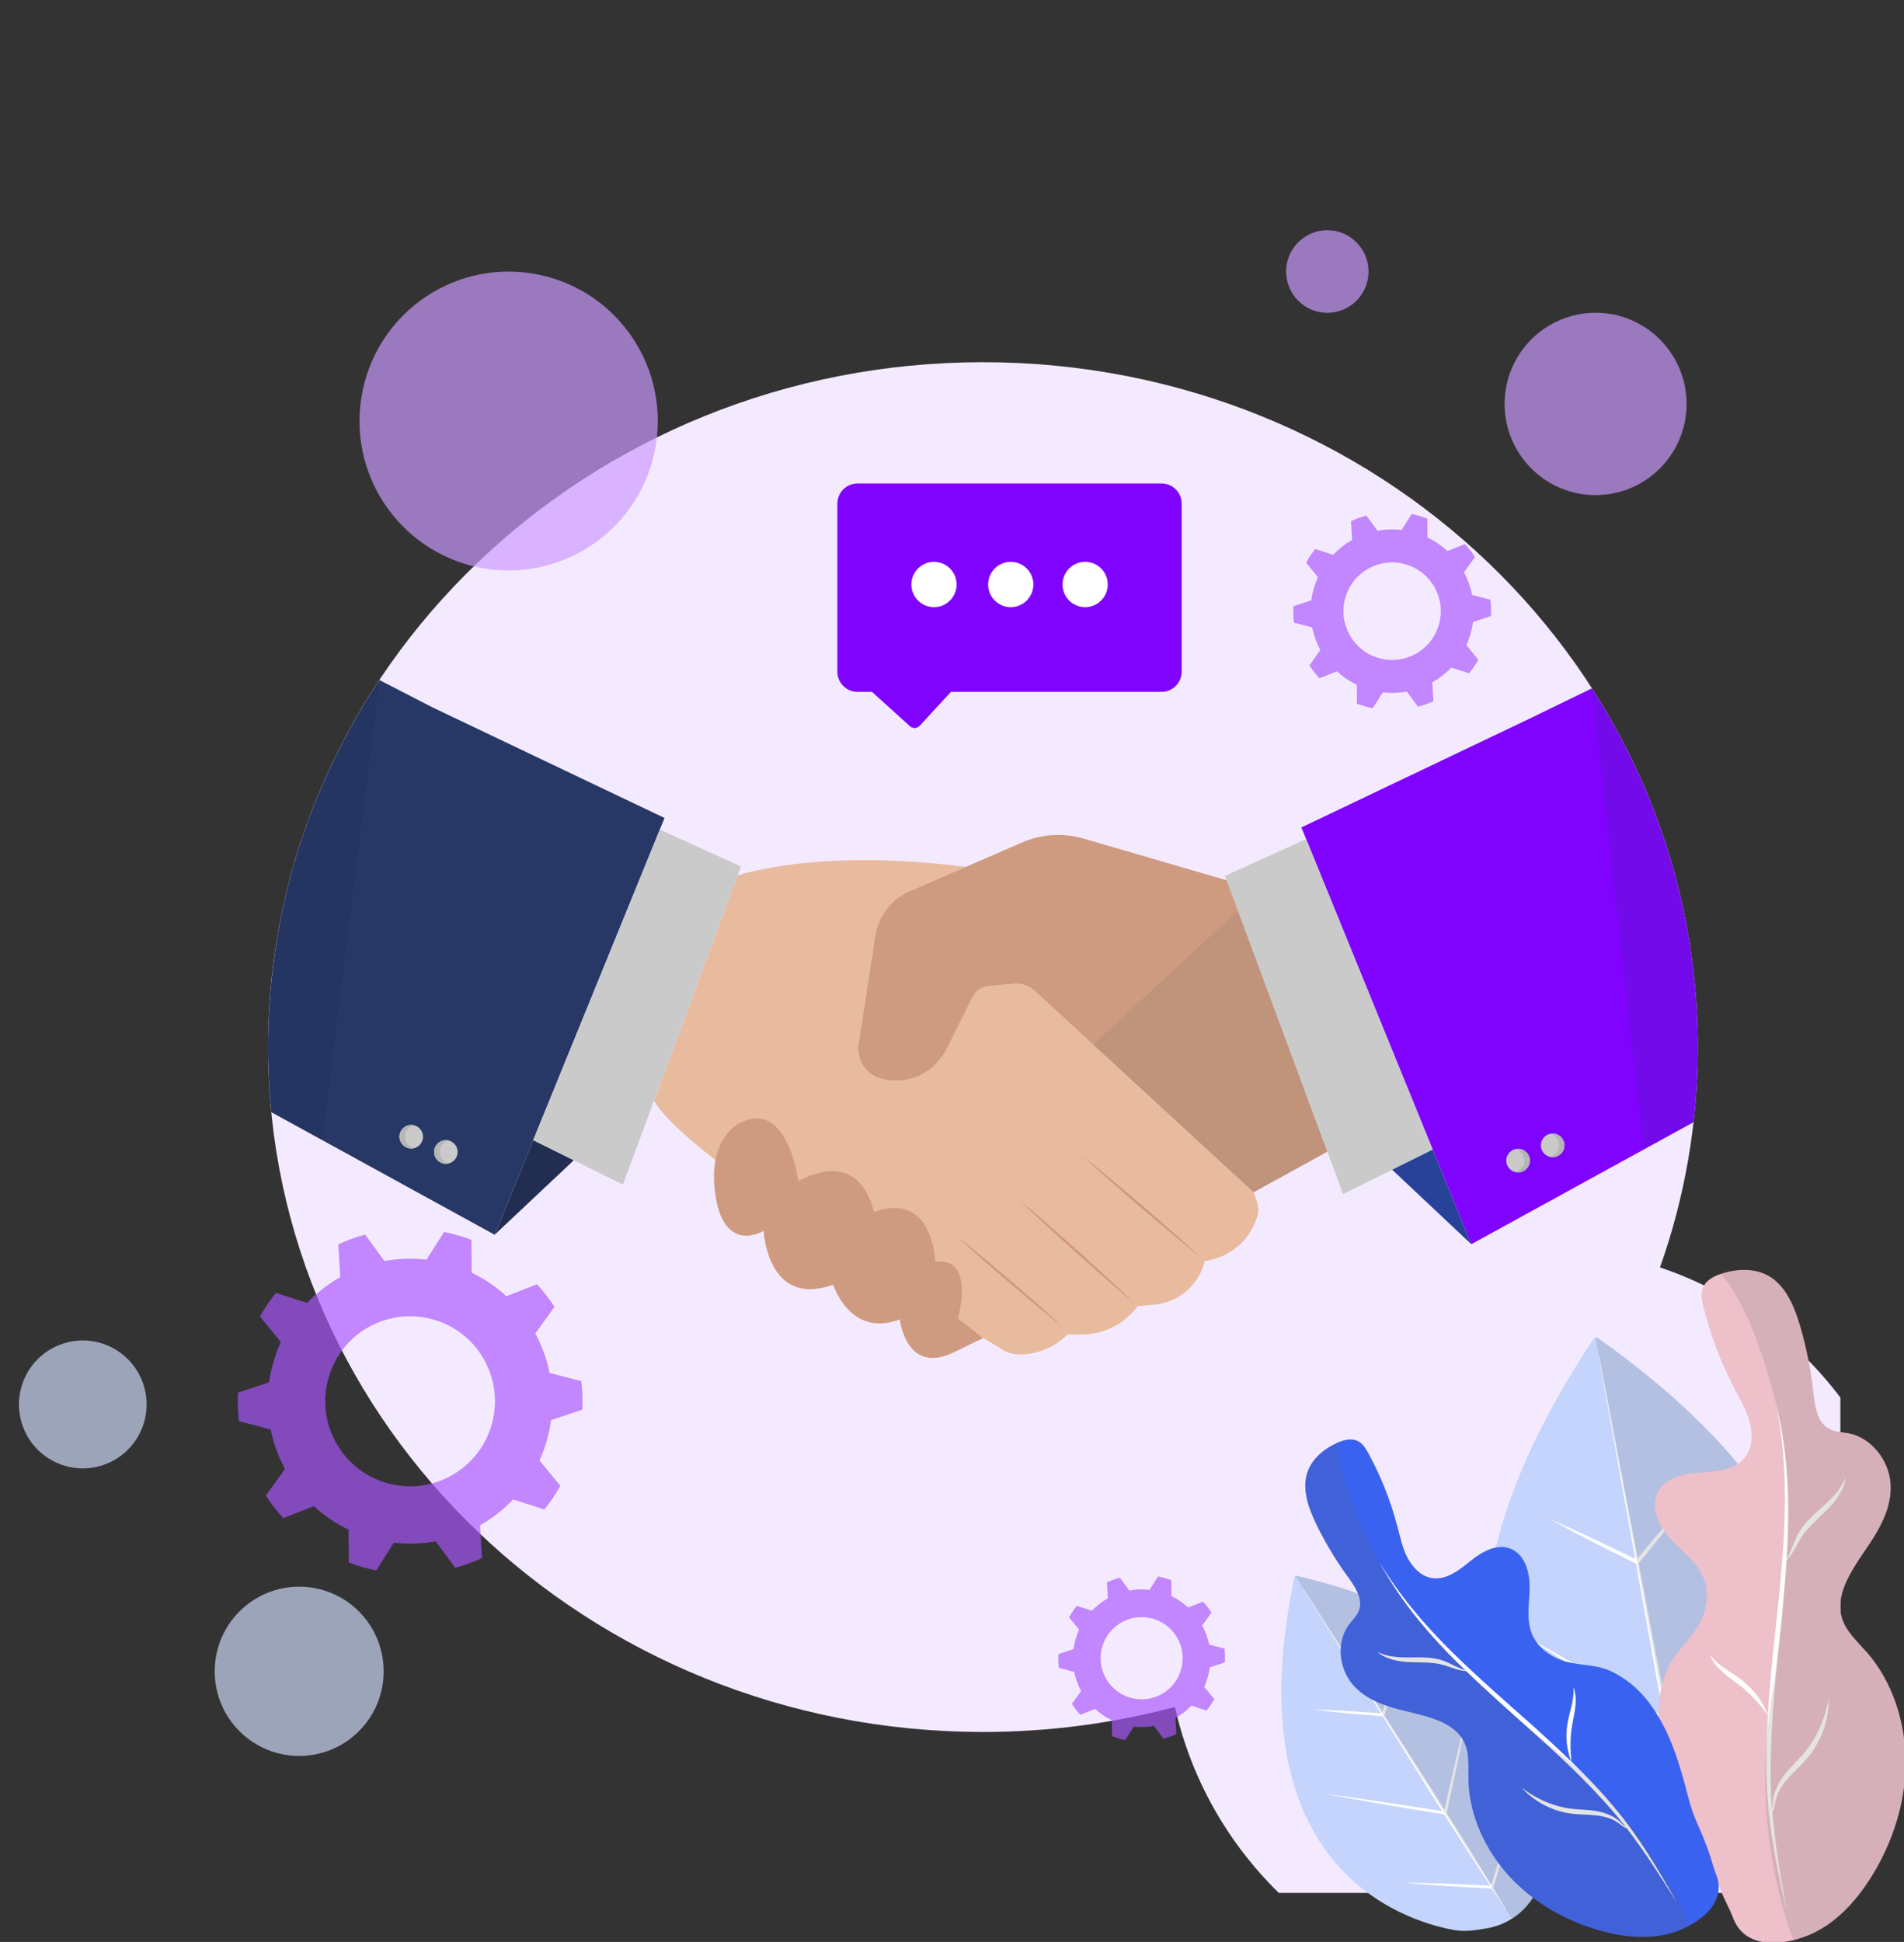
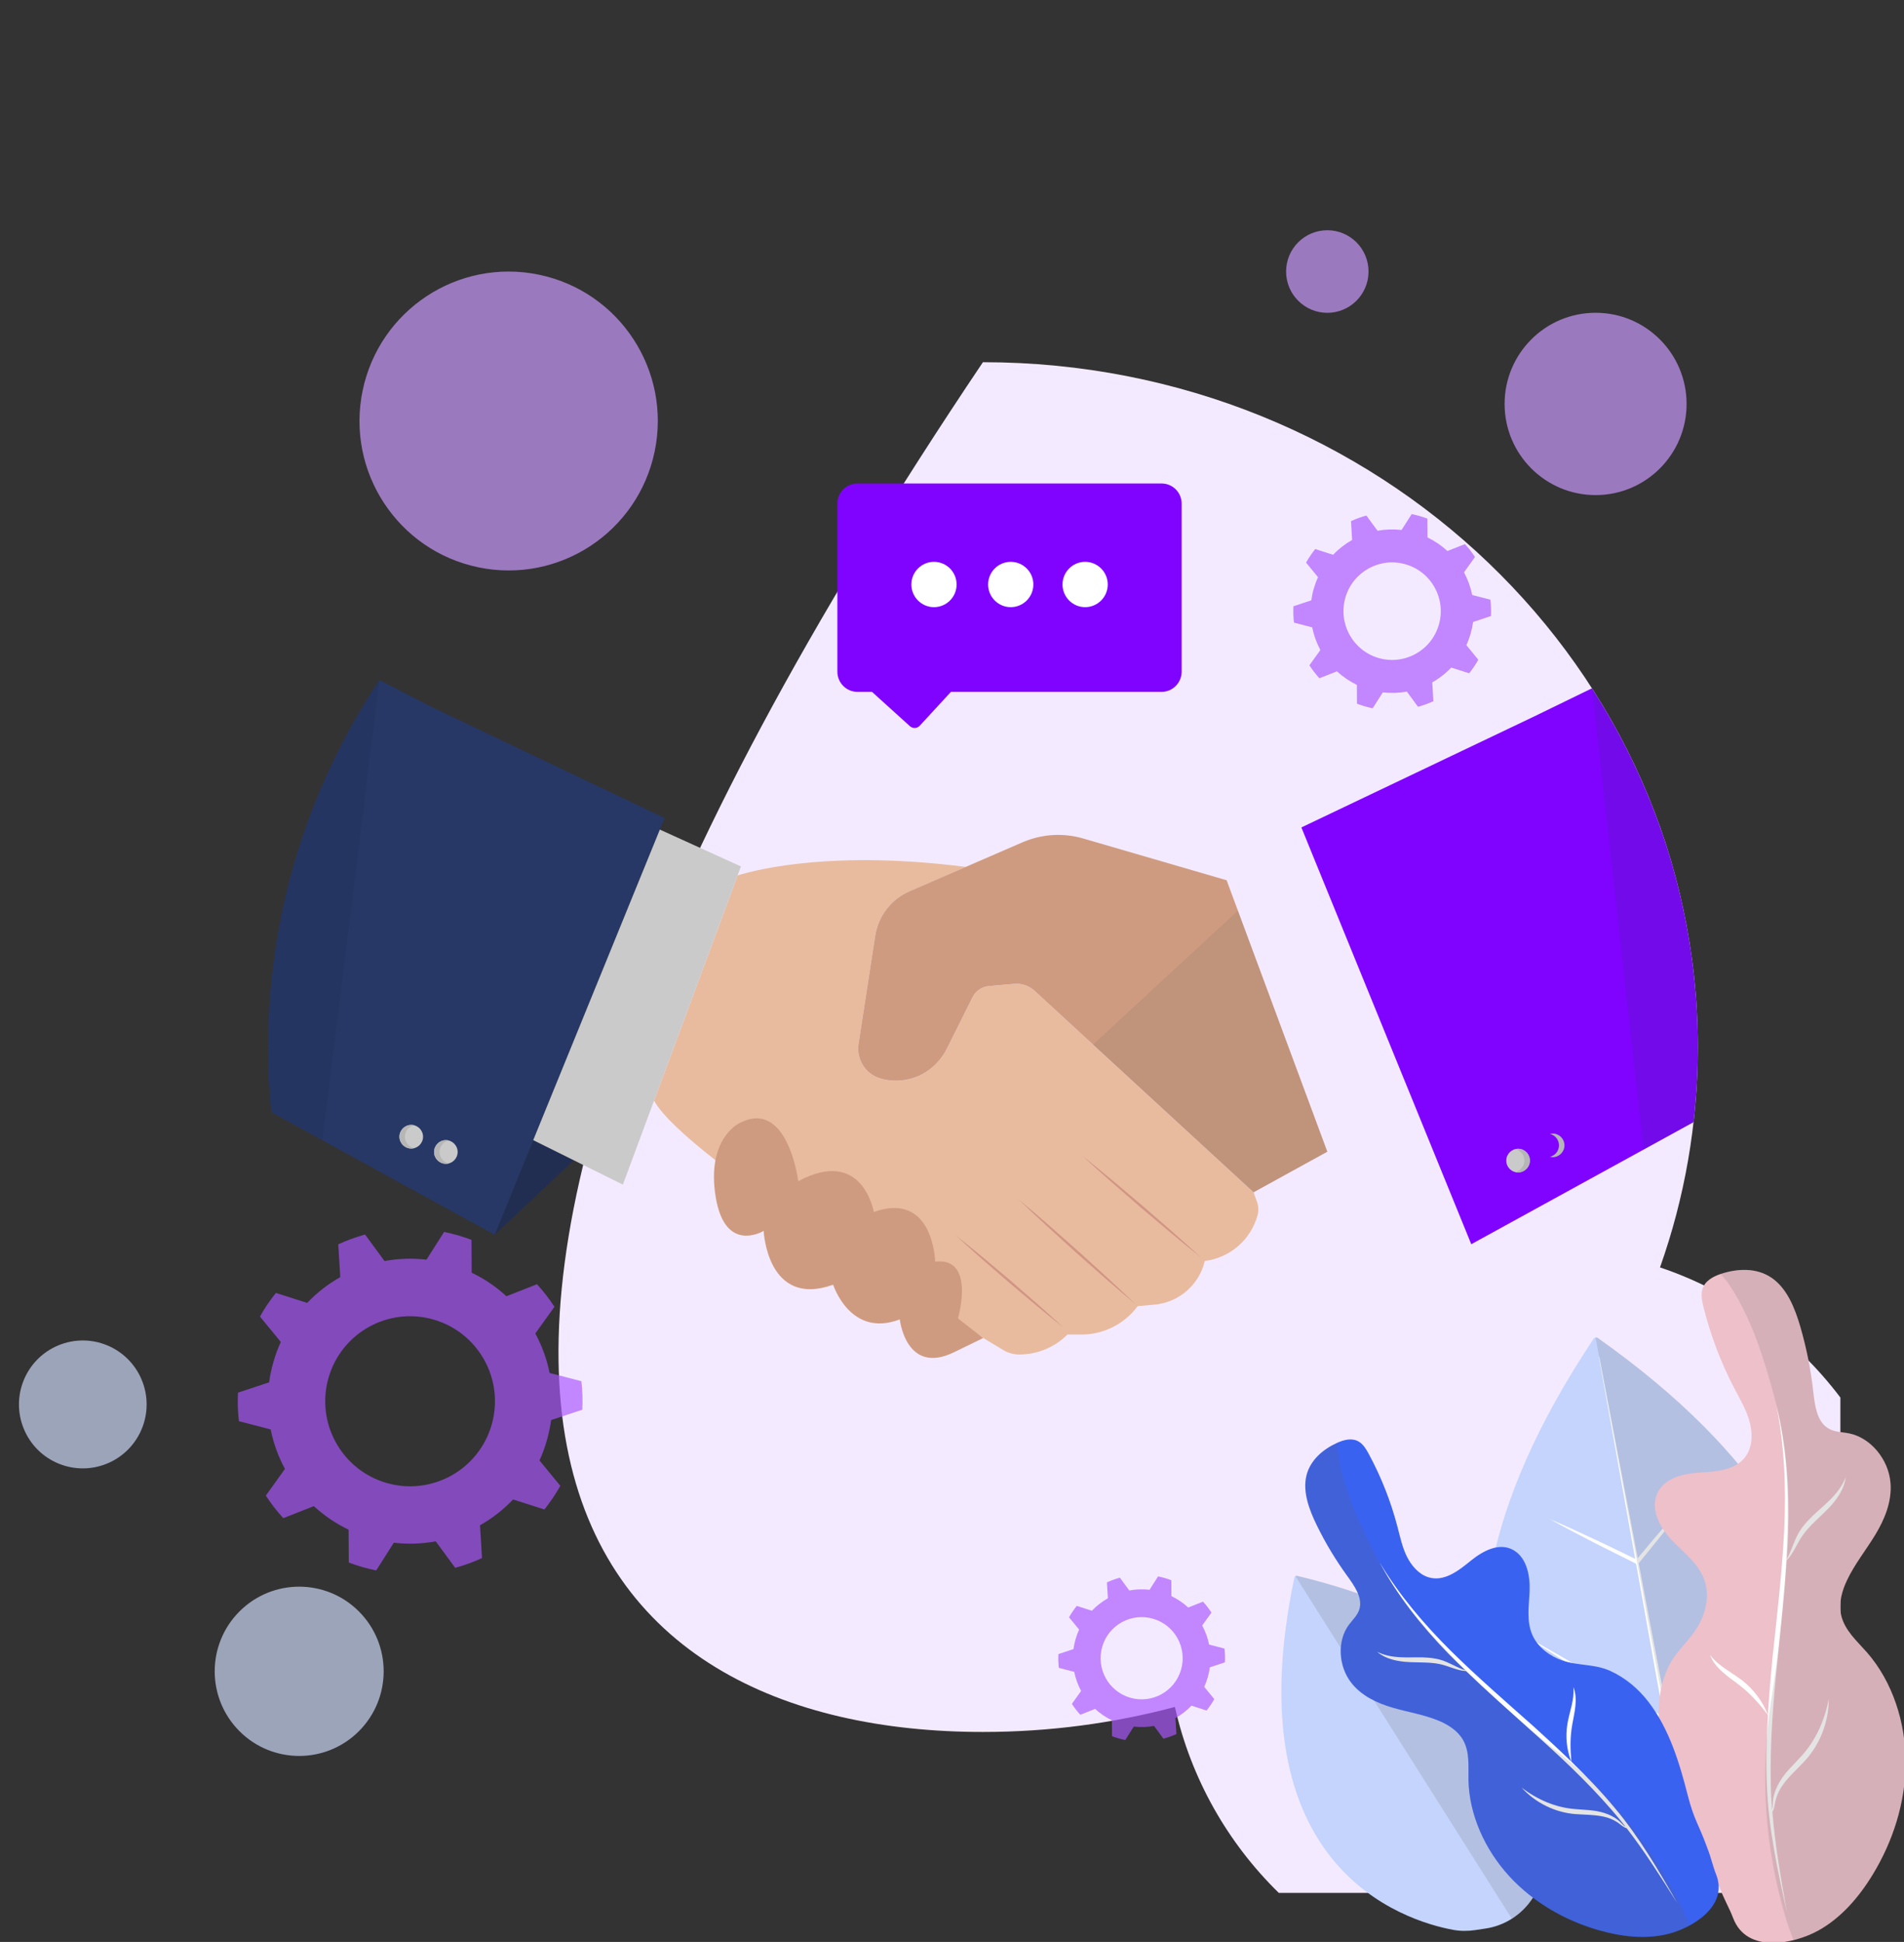
<svg xmlns="http://www.w3.org/2000/svg" width="562" height="573" viewBox="0 0 562 573" fill="none">
  <rect x="0" y="0" width="562" height="573" fill="#333333" stroke="none" />
  <g clip-path="url(#clip0_635_38769)">
    <path opacity="0.68" d="M105.943 510.804C115.681 501.051 115.681 485.238 105.943 475.485C96.205 465.732 80.416 465.732 70.678 475.485C60.94 485.238 60.94 501.051 70.678 510.804C80.416 520.557 96.205 520.557 105.943 510.804Z" fill="#CED9FA" />
    <path opacity="0.68" d="M31.705 431.806C41.304 427.787 45.833 416.734 41.82 407.12C37.806 397.506 26.771 392.97 17.172 396.99C7.573 401.009 3.044 412.061 7.057 421.675C11.07 431.29 22.105 435.825 31.705 431.806Z" fill="#CED9FA" />
    <path opacity="0.68" d="M470.968 146.086C485.801 146.086 497.825 134.043 497.825 119.187C497.825 104.331 485.801 92.288 470.968 92.288C456.135 92.288 444.11 104.331 444.11 119.187C444.11 134.043 456.135 146.086 470.968 146.086Z" fill="#CC9AFF" />
-     <path d="M489.98 373.969C497.218 353.567 501.134 331.703 501.134 308.957C501.134 197.352 406.663 106.873 290.131 106.873C173.599 106.873 79.128 197.352 79.128 308.957C79.128 420.562 173.599 511.041 290.131 511.041C309.765 511.041 328.763 508.465 346.793 503.661C351.575 524.903 362.425 543.829 377.45 558.516H532.166C536.154 554.624 539.852 550.427 543.219 545.971V412.358C529.884 394.704 511.391 381.161 489.98 373.969Z" fill="#F4EAFF" />
+     <path d="M489.98 373.969C497.218 353.567 501.134 331.703 501.134 308.957C501.134 197.352 406.663 106.873 290.131 106.873C79.128 420.562 173.599 511.041 290.131 511.041C309.765 511.041 328.763 508.465 346.793 503.661C351.575 524.903 362.425 543.829 377.45 558.516H532.166C536.154 554.624 539.852 550.427 543.219 545.971V412.358C529.884 394.704 511.391 381.161 489.98 373.969Z" fill="#F4EAFF" />
    <path opacity="0.68" d="M193.243 133.169C198.176 109.326 182.876 85.992 159.07 81.051C135.263 76.111 111.965 91.434 107.032 115.278C102.1 139.121 117.399 162.455 141.206 167.396C165.012 172.336 188.31 157.013 193.243 133.169Z" fill="#CC9AFF" />
    <path opacity="0.68" d="M391.782 92.302C398.5 92.302 403.946 86.847 403.946 80.119C403.946 73.39 398.5 67.935 391.782 67.935C385.063 67.935 379.617 73.39 379.617 80.119C379.617 86.847 385.063 92.302 391.782 92.302Z" fill="#CC9AFF" />
    <path opacity="0.67" d="M79.445 407.872L70.242 410.925C70.098 413.761 70.199 416.583 70.517 419.346L79.893 421.777C80.716 425.872 82.147 429.794 84.112 433.425L78.463 441.297C79.994 443.655 81.713 445.884 83.62 447.953L92.635 444.408C95.641 447.172 99.079 449.53 102.893 451.353L102.951 461.048C104.251 461.54 105.58 461.989 106.953 462.379C108.311 462.77 109.683 463.103 111.041 463.378L116.242 455.202C120.432 455.694 124.607 455.535 128.624 454.797L134.359 462.611C137.075 461.873 139.719 460.903 142.276 459.731L141.684 450.051C145.282 448.025 148.575 445.464 151.45 442.44L160.682 445.392C162.43 443.221 164.005 440.892 165.392 438.417L159.238 430.922C160.09 429.056 160.812 427.117 161.39 425.091C161.968 423.065 162.402 421.039 162.676 419.014L171.879 415.96C172.023 413.124 171.922 410.303 171.604 407.539L162.228 405.108C161.405 401.013 159.974 397.092 158.01 393.46L163.658 385.589C162.127 383.23 160.408 381.002 158.501 378.933L149.486 382.478C146.481 379.714 143.042 377.355 139.228 375.532L139.17 365.837C137.87 365.345 136.541 364.897 135.168 364.506C133.81 364.116 132.438 363.783 131.08 363.508L125.879 371.683C121.689 371.191 117.514 371.35 113.497 372.088L107.762 364.275C105.046 365.013 102.402 365.982 99.845 367.154L100.437 376.834C96.84 378.86 93.546 381.421 90.671 384.445L81.439 381.494C79.691 383.664 78.116 385.994 76.729 388.468L82.884 395.963C82.031 397.83 81.309 399.769 80.731 401.795C80.139 403.82 79.705 405.846 79.445 407.872ZM96.984 406.497C100.827 393.185 114.711 385.516 128.003 389.365C141.294 393.214 148.951 407.119 145.108 420.432C141.265 433.744 127.381 441.413 114.09 437.564C100.813 433.715 93.141 419.809 96.984 406.497Z" fill="#AA56FF" />
    <path opacity="0.67" d="M387.057 177.138L381.784 178.889C381.697 180.51 381.755 182.13 381.942 183.722L387.317 185.111C387.794 187.455 388.617 189.712 389.73 191.796L386.493 196.31C387.375 197.656 388.357 198.944 389.455 200.13L394.627 198.09C396.346 199.682 398.326 201.028 400.507 202.084L400.536 207.64C401.287 207.93 402.053 208.176 402.833 208.407C403.613 208.639 404.394 208.827 405.174 208.986L408.164 204.298C410.577 204.573 412.961 204.486 415.258 204.066L418.552 208.552C420.112 208.132 421.629 207.568 423.088 206.902L422.756 201.346C424.822 200.188 426.715 198.712 428.362 196.976L433.649 198.669C434.646 197.425 435.556 196.093 436.351 194.661L432.826 190.363C433.317 189.293 433.722 188.178 434.068 187.021C434.401 185.863 434.646 184.691 434.805 183.534L440.078 181.783C440.165 180.162 440.107 178.542 439.919 176.95L434.545 175.561C434.068 173.217 433.245 170.96 432.132 168.876L435.369 164.361C434.487 163.016 433.505 161.728 432.407 160.541L427.235 162.582C425.516 160.99 423.536 159.644 421.355 158.588L421.326 153.032C420.575 152.742 419.809 152.496 419.029 152.265C418.249 152.033 417.468 151.845 416.688 151.686L413.698 156.374C411.285 156.099 408.901 156.186 406.604 156.606L403.31 152.12C401.75 152.54 400.233 153.104 398.774 153.77L399.106 159.326C397.04 160.483 395.147 161.959 393.5 163.696L388.213 162.003C387.216 163.247 386.306 164.578 385.511 166.011L389.036 170.308C388.545 171.379 388.14 172.493 387.794 173.651C387.447 174.808 387.216 175.966 387.057 177.138ZM397.112 176.342C399.308 168.702 407.283 164.303 414.897 166.517C422.525 168.717 426.917 176.704 424.706 184.33C422.51 191.97 414.536 196.368 406.922 194.154C399.308 191.955 394.916 183.982 397.112 176.342Z" fill="#AA56FF" />
    <path opacity="0.67" d="M316.858 486.587L312.408 488.063C312.336 489.438 312.379 490.798 312.538 492.129L317.074 493.301C317.479 495.283 318.172 497.179 319.111 498.944L316.381 502.75C317.118 503.893 317.956 504.964 318.88 505.962L323.243 504.24C324.703 505.586 326.364 506.714 328.199 507.597L328.228 512.285C328.863 512.531 329.499 512.748 330.164 512.936C330.828 513.124 331.478 513.284 332.143 513.414L334.657 509.464C336.679 509.695 338.702 509.623 340.638 509.261L343.412 513.038C344.727 512.676 346.012 512.213 347.24 511.649L346.951 506.96C348.685 505.976 350.289 504.747 351.676 503.285L356.14 504.718C356.978 503.661 357.744 502.547 358.423 501.346L355.446 497.729C355.851 496.832 356.212 495.891 356.487 494.907C356.776 493.923 356.978 492.939 357.108 491.97L361.558 490.494C361.63 489.119 361.587 487.759 361.428 486.428L356.891 485.256C356.487 483.273 355.793 481.378 354.854 479.627L357.585 475.822C356.848 474.678 356.01 473.608 355.085 472.595L350.722 474.317C349.263 472.971 347.602 471.842 345.767 470.96L345.738 466.272C345.102 466.026 344.466 465.809 343.802 465.62C343.137 465.432 342.487 465.273 341.823 465.143L339.309 469.093C337.286 468.862 335.264 468.934 333.328 469.296L330.554 465.519C329.239 465.881 327.953 466.344 326.725 466.908L327.014 471.596C325.28 472.58 323.677 473.81 322.29 475.272L317.826 473.839C316.988 474.896 316.222 476.01 315.543 477.211L318.519 480.828C318.115 481.725 317.753 482.666 317.479 483.65C317.19 484.619 316.988 485.603 316.858 486.587ZM325.338 485.921C327.187 479.482 333.905 475.778 340.335 477.63C346.764 479.482 350.462 486.211 348.613 492.65C346.764 499.089 340.046 502.793 333.617 500.941C327.188 499.074 323.489 492.36 325.338 485.921Z" fill="#AA56FF" />
    <path d="M382.059 465.476C364.028 551.165 414.507 566.735 428.825 569.412C430.977 569.817 433.173 569.831 435.34 569.513L438.374 569.064C444.052 568.24 449.094 565.027 452.273 560.252L453.977 557.691C455.191 555.868 456.101 553.871 456.665 551.759C460.378 537.665 467.919 485.299 382.868 464.969C382.492 464.897 382.131 465.114 382.059 465.476Z" fill="#C4D4FC" />
-     <path d="M440.166 556.114C436.756 550.529 433.303 544.958 429.85 539.401L427.004 534.916C428.174 529.504 429.388 524.093 430.515 518.666C431.671 513.182 432.798 507.698 433.852 502.185C432.465 507.612 431.165 513.067 429.894 518.522C428.68 523.644 427.539 528.766 426.368 533.903L422.352 527.565L414.796 515.758L408.627 506.121C409.566 503.054 410.549 500 411.459 496.933C412.369 493.851 413.265 490.769 414.074 487.658C412.932 490.667 411.878 493.692 410.838 496.73C409.87 499.537 408.959 502.374 408.035 505.195L384.587 468.543L384.515 468.587L407.587 505.528L403.079 505.21C401.36 505.094 399.641 504.964 397.922 504.877L392.764 504.602C391.045 504.544 389.311 504.457 387.592 504.428C389.297 504.66 391.016 504.833 392.735 505.036L397.878 505.542C399.598 505.716 401.317 505.832 403.036 505.991L408.15 506.411L414.218 516.12L421.63 528.014L425.675 534.424L417.743 533.179C414.782 532.731 411.835 532.239 408.873 531.805L399.988 530.503C397.026 530.097 394.064 529.663 391.088 529.287C394.021 529.866 396.968 530.372 399.915 530.922L408.757 532.47C411.704 532.991 414.666 533.454 417.613 533.946L426.282 535.364L429.114 539.836C432.668 545.363 436.222 550.876 439.819 556.374C437.825 556.259 435.831 556.186 433.838 556.099L427.293 555.825L420.749 555.622C418.567 555.579 416.385 555.521 414.204 555.506C416.371 555.723 418.552 555.882 420.734 556.056L427.264 556.519L433.794 556.91C435.976 557.026 438.158 557.17 440.325 557.272H440.382C441.712 559.297 443.055 561.323 444.413 563.349L444.485 563.305C443.243 561.222 441.986 559.153 440.729 557.069L440.758 556.982C441.885 553.249 443.084 549.516 444.168 545.768C445.28 542.02 446.364 538.273 447.375 534.482C446.046 538.157 444.789 541.861 443.561 545.566C442.391 549.067 441.293 552.598 440.166 556.114Z" fill="white" />
    <path opacity="0.17" d="M453.963 557.706C455.177 555.882 456.087 553.886 456.65 551.773C460.363 537.68 467.905 485.314 382.854 464.984C382.68 464.94 382.492 464.984 382.362 465.071L446.263 566.156C448.632 564.651 450.684 562.654 452.273 560.267L453.963 557.706Z" fill="#606060" />
    <path d="M470.375 395.037C402.849 496.311 459.973 542.556 477.065 553.423C479.636 555.058 482.453 556.215 485.415 556.939L489.561 557.937C497.305 559.804 505.482 558.284 512.056 553.755L515.567 551.339C518.066 549.617 520.291 547.504 522.097 545.059C534.175 528.781 570.943 465.1 471.647 394.806C471.242 394.502 470.664 394.618 470.375 395.037Z" fill="#C4D4FC" />
    <path d="M498.577 542.136C497.06 533.15 495.485 524.194 493.896 515.223L492.552 507.959C496.858 501.578 501.221 495.225 505.468 488.801C509.788 482.318 514.079 475.822 518.268 469.252C513.674 475.547 509.195 481.913 504.717 488.28C500.513 494.256 496.395 500.29 492.234 506.309L490.327 496.05L486.672 476.907L483.696 461.265C486.484 457.792 489.345 454.363 492.09 450.861C494.864 447.36 497.609 443.844 500.253 440.241C497.233 443.525 494.3 446.897 491.396 450.283C488.695 453.408 486.065 456.591 483.407 459.76L472.066 400.304L471.95 400.333L482.656 459.963L477.007 457.228C474.84 456.201 472.702 455.13 470.52 454.131L463.99 451.107C461.794 450.138 459.612 449.139 457.402 448.199C459.497 449.385 461.621 450.5 463.73 451.643L470.116 454.971C472.239 456.085 474.392 457.127 476.53 458.212L482.916 461.395L485.733 477.066L489.172 496.253L491.093 506.628L481.5 500.912C477.917 498.799 474.349 496.629 470.751 494.545L459.959 488.265C456.333 486.211 452.735 484.113 449.095 482.087C452.591 484.344 456.131 486.544 459.641 488.772L470.26 495.356C473.8 497.555 477.368 499.682 480.922 501.853L491.368 508.176L492.711 515.425C494.445 524.396 496.179 533.368 497.999 542.31C495.485 541.138 492.957 540.009 490.429 538.852L482.136 535.104L473.8 531.443C470.997 530.257 468.223 529.041 465.406 527.898C468.107 529.302 470.838 530.633 473.54 531.993L481.731 535.972L489.966 539.864C492.711 541.138 495.456 542.469 498.216 543.713L498.288 543.742C498.967 547.056 499.646 550.355 500.354 553.669L500.469 553.64C499.949 550.312 499.4 546.984 498.837 543.655L498.924 543.554C502.319 539.315 505.772 535.118 509.123 530.85C512.49 526.581 515.827 522.298 519.092 517.957C515.48 522.023 511.955 526.147 508.444 530.3C505.107 534.192 501.856 538.186 498.577 542.136Z" fill="white" />
    <path opacity="0.17" d="M515.566 551.324C518.066 549.603 520.291 547.49 522.097 545.045C534.175 528.766 570.943 465.085 471.647 394.791C471.444 394.647 471.199 394.603 470.953 394.647L501.235 558.227C505.063 557.517 508.747 555.998 512.041 553.741L515.566 551.324Z" fill="#606060" />
    <path d="M543.435 476.516C542.669 473.043 543.68 469.426 545.154 466.315C547.437 461.482 550.774 457.387 553.519 452.858C556.264 448.329 558.46 443.062 558.012 437.564C557.448 430.575 552.132 424.223 545.804 422.949C543.651 422.515 541.34 422.588 539.447 421.343C536.254 419.26 535.662 414.586 535.214 410.592C534.492 404.124 533.206 397.714 531.4 391.478C529.767 385.892 527.427 380.061 522.833 376.979C518.412 374.013 512.821 374.288 507.966 375.879C505.669 376.632 503.228 377.92 502.491 380.408C502 382.072 502.375 383.91 502.809 385.632C504.918 394.097 508.039 402.287 512.069 409.941C513.644 412.936 515.378 415.888 516.331 419.158C517.285 422.428 517.372 426.176 515.725 429.012C512.994 433.758 506.941 434.192 501.754 434.496C496.568 434.8 490.413 436.276 488.809 441.63C487.379 446.405 490.529 451.513 493.996 455C497.463 458.501 501.624 461.685 503.184 466.518C504.557 470.757 503.574 475.489 501.523 479.251C498.778 484.286 494.343 487.296 492.074 492.65C489.936 497.7 489.199 503.198 489.676 508.813C490.644 520.055 495.744 530.618 500.902 540.313C504.86 547.75 504.6 549.675 507.808 557.474C509.007 560.657 510.394 562.886 511.564 565.953C515.595 576.56 529.479 573.608 536.659 569.658C543.333 565.982 548.65 559.891 552.782 553.09C558.676 543.41 562.433 531.95 562.476 520.157C562.519 508.364 558.648 496.238 551.063 487.571C548.101 484.2 544.431 481.031 543.435 476.516Z" fill="#EEC0CA" />
    <path d="M531.487 518.42C529.392 520.75 526.95 522.906 525.231 525.858C524.378 527.319 523.714 528.925 523.411 530.647C523.179 531.79 523.353 533.049 523.064 534.062C522.876 531.646 522.731 529.244 522.688 526.827C522.385 514.311 523.411 501.838 524.711 489.423C525.65 479.772 526.733 470.12 527.369 460.397C529.031 458.718 530.042 456.389 531.198 454.421C532.483 452.221 534.159 450.384 536.009 448.647C537.815 446.882 539.779 445.189 541.426 443.091C543.073 441.036 544.489 438.562 544.821 435.798C542.857 440.892 538.696 443.8 534.954 447.36C533.105 449.154 531.284 451.223 530.157 453.755C529.175 455.897 528.51 458.082 527.398 460.035C527.571 457.358 527.73 454.667 527.817 451.975C528.207 439.416 527.355 426.653 524.277 414.412C526.791 426.784 527.21 439.416 526.618 451.874C525.968 464.362 524.509 476.748 523.179 489.191C522.645 494.777 522.168 500.406 521.821 506.034C520.333 502.012 517.603 498.496 514.338 495.905C510.986 493.301 507.36 491.724 504.745 488.309C505.496 490.393 506.998 492.085 508.588 493.475C510.162 494.907 511.896 496.036 513.471 497.28C516.62 499.697 519.336 502.692 521.836 506.092C521.417 512.98 521.215 519.896 521.532 526.827C522.009 539.503 524.682 551.918 527.441 564.188C525.693 554.378 523.945 544.524 523.15 534.641C523.411 534.25 523.584 533.758 523.685 533.31C523.873 532.456 523.945 531.631 524.191 530.879C524.61 529.33 525.347 527.912 526.257 526.639C528.063 524.092 530.432 522.038 532.642 519.665C537.107 514.875 539.837 508.089 539.794 501.259C538.551 507.872 535.749 513.877 531.487 518.42Z" fill="white" />
    <path opacity="0.17" d="M552.797 553.119C558.691 543.438 562.447 531.978 562.491 520.186C562.534 508.378 558.662 496.267 551.077 487.6C548.116 484.214 544.446 481.045 543.435 476.516C542.669 473.043 543.68 469.426 545.154 466.315C547.437 461.482 550.774 457.387 553.519 452.858C556.264 448.329 558.46 443.062 558.012 437.564C557.449 430.575 552.132 424.223 545.804 422.949C543.651 422.515 541.34 422.588 539.447 421.343C536.254 419.26 535.662 414.586 535.214 410.592C534.492 404.124 533.206 397.714 531.4 391.478C529.768 385.892 527.427 380.061 522.833 376.979C518.412 374.013 512.821 374.288 507.967 375.879C507.938 375.894 507.909 375.894 507.88 375.908C508.776 376.994 509.671 377.978 510.148 378.672C512.127 381.58 513.832 384.662 515.349 387.846C518.932 395.413 521.345 403.488 523.555 411.547C527.615 426.364 528.092 440.906 527.442 456.259C526.806 471.481 525.159 486.847 522.775 501.896C519.409 523.152 520.882 545.16 527.051 565.765C527.716 567.994 528.511 570.265 529.435 572.494C532.137 571.814 534.665 570.786 536.688 569.686C543.348 566.011 548.665 559.919 552.797 553.119Z" fill="#606060" />
    <path d="M431.83 513.37C430.241 510.621 427.409 508.856 424.578 507.684C420.171 505.875 415.505 505.181 410.983 503.849C406.461 502.518 401.837 500.377 398.832 496.484C395.004 491.536 394.686 484.156 398.096 479.497C399.251 477.92 400.812 476.574 401.317 474.606C402.17 471.307 399.757 467.878 397.648 464.969C394.238 460.281 391.233 455.275 388.69 450.08C386.408 445.421 384.457 440.168 385.628 435.379C386.755 430.763 390.612 427.565 394.758 425.699C396.723 424.816 399.107 424.194 401.086 425.38C402.415 426.176 403.268 427.623 404.019 429.012C407.718 435.856 410.578 443.134 412.514 450.601C413.28 453.524 413.901 456.504 415.245 459.239C416.588 461.974 418.784 464.492 421.558 465.374C426.21 466.85 430.458 463.493 434.055 460.57C437.652 457.648 442.593 454.898 446.87 457.474C450.684 459.76 451.666 465.027 451.493 469.411C451.32 473.81 450.482 478.412 452.36 482.535C454.007 486.153 457.488 488.685 461.1 489.929C465.926 491.593 470.664 490.899 475.374 493.069C479.81 495.11 483.609 498.278 486.658 502.272C492.769 510.259 495.759 520.287 498.187 529.794C500.05 537.072 501.379 538.186 503.937 545.262C505.063 548.083 505.482 550.398 506.552 553.104C510.264 562.524 499.357 568.934 492.234 570.67C485.632 572.277 478.466 571.452 471.661 569.469C461.967 566.648 452.605 561.352 445.497 553.611C438.375 545.855 433.65 535.538 433.448 525.264C433.376 521.256 433.882 516.959 431.83 513.37Z" fill="#3A62F1" />
    <path d="M464.871 533.787C467.645 534.062 470.564 534.004 473.453 534.916C474.883 535.364 476.299 536.015 477.527 536.985C478.365 537.593 479.015 538.533 479.81 539.025C478.481 537.332 477.123 535.654 475.707 534.033C468.382 525.597 460.234 518.001 451.912 510.607C445.498 504.819 438.982 499.103 432.726 493.084C430.631 492.983 428.551 492.056 426.615 491.449C424.448 490.769 422.237 490.566 419.984 490.537C417.73 490.45 415.418 490.537 413.078 490.132C410.752 489.77 408.339 488.989 406.461 487.368C410.824 489.539 415.303 488.945 419.897 489.032C422.194 489.105 424.636 489.365 426.904 490.364C428.84 491.174 430.588 492.23 432.495 492.838C430.776 491.174 429.057 489.51 427.381 487.788C419.579 479.743 412.471 470.815 407.154 460.903C412.933 470.569 420.229 479.135 428.117 486.992C436.049 494.82 444.457 502.113 452.793 509.507C456.506 512.878 460.19 516.279 463.802 519.78C462.372 516.235 462.04 512.271 462.661 508.595C463.297 504.862 464.756 501.635 464.409 497.801C465.16 499.624 465.189 501.65 464.987 503.516C464.799 505.412 464.351 507.192 464.062 508.972C463.441 512.459 463.456 516.076 463.846 519.824C468.252 524.107 472.543 528.549 476.501 533.31C483.797 541.948 489.49 551.744 495.052 561.482C490.299 553.972 485.545 546.419 480.128 539.43C479.723 539.329 479.304 539.112 478.972 538.866C478.336 538.417 477.787 537.925 477.18 537.564C475.967 536.797 474.638 536.305 473.28 536.015C470.564 535.422 467.761 535.495 464.886 535.263C459.078 534.8 453.198 531.978 449.124 527.449C453.877 531.096 459.324 533.367 464.871 533.787Z" fill="white" />
    <path opacity="0.17" d="M471.661 569.484C461.967 566.662 452.605 561.366 445.497 553.625C438.375 545.869 433.65 535.552 433.448 525.279C433.361 521.256 433.881 516.959 431.815 513.37C430.226 510.621 427.395 508.856 424.563 507.684C420.156 505.875 415.49 505.181 410.968 503.849C406.446 502.518 401.823 500.377 398.818 496.484C394.989 491.536 394.671 484.156 398.081 479.497C399.237 477.92 400.797 476.574 401.303 474.606C402.155 471.307 399.742 467.878 397.633 464.969C394.224 460.281 391.219 455.275 388.676 450.08C386.393 445.421 384.443 440.168 385.613 435.379C386.74 430.763 390.597 427.565 394.744 425.699C394.773 425.684 394.787 425.684 394.816 425.67C394.874 426.928 394.874 428.115 394.975 428.853C395.408 431.964 396.145 435.017 397.055 438.027C399.237 445.175 402.502 451.947 405.883 458.588C412.109 470.801 420.532 480.654 430.183 490.393C439.747 500.029 450.062 509.174 460.667 517.639C475.649 529.605 487.9 545.001 496.207 562.292C497.103 564.159 497.941 566.141 498.678 568.153C496.496 569.339 494.213 570.178 492.22 570.67C485.632 572.291 478.466 571.466 471.661 569.484Z" fill="#606060" />
    <path d="M371.05 354.681C370.79 353.929 370.429 352.959 370.01 351.816H369.996L305.344 292.346C303.726 290.855 301.573 290.132 299.392 290.32L291.879 290.971C289.828 291.145 288.007 292.389 287.083 294.241L279.512 309.405C278.14 312.14 276.088 314.484 273.545 316.177C269.399 318.941 264.054 319.592 259.56 318.145C255.299 316.771 252.741 312.415 253.42 307.987L258.332 276.125C259.228 270.294 263.057 265.345 268.46 263.001L285.089 255.795C246.601 250.89 224.208 256.316 217.721 258.298L193.06 324.758C202.349 341.832 281.925 389.871 296.17 398.38C297.586 399.233 299.204 399.667 300.865 399.667C306.196 399.667 311.296 397.555 315.067 393.778H319.213C325.758 393.778 331.913 390.667 335.813 385.4L340.798 384.952C347.992 384.301 353.959 379.106 355.621 372.074C363.104 371.133 369.273 365.75 371.224 358.443C371.542 357.199 371.484 355.897 371.05 354.681Z" fill="#E8BB9F" />
    <path d="M354.508 371.046C351.503 368.644 348.513 366.214 345.565 363.754L336.752 356.316L328.041 348.749C325.151 346.216 322.291 343.641 319.459 341.036C322.464 343.438 325.455 345.855 328.402 348.329L337.215 355.766L345.926 363.334C348.816 365.881 351.676 368.456 354.508 371.046Z" fill="#D19584" />
    <path d="M335.206 384.85C332.215 382.347 329.254 379.83 326.321 377.268L317.566 369.542L308.926 361.685C306.066 359.051 303.22 356.389 300.417 353.683C303.408 356.186 306.369 358.704 309.302 361.265L318.057 368.992L326.697 376.849C329.557 379.482 332.389 382.159 335.206 384.85Z" fill="#D19584" />
    <path d="M313.911 391.709C311.166 389.539 308.45 387.339 305.763 385.111L297.744 378.354L289.827 371.481C287.198 369.165 284.612 366.821 282.04 364.448C284.785 366.619 287.501 368.818 290.188 371.046L298.207 377.804L306.109 384.677C308.753 386.992 311.339 389.336 313.911 391.709Z" fill="#D19584" />
    <path d="M169.366 342.353L146.005 364.332L157.389 336.42L169.366 342.353Z" fill="#212E52" />
    <path d="M146.005 364.332L196.151 241.355L127.599 208.696L111.996 200.651C99.267 219.809 89.819 241.137 84.401 263.956C83.997 265.693 83.607 267.429 83.245 269.18C83.188 269.484 83.13 269.787 83.058 270.091C82.769 271.538 82.48 273 82.22 274.461C82.133 274.91 82.061 275.358 81.989 275.807C81.757 277.124 81.541 278.44 81.338 279.772C81.252 280.307 81.18 280.857 81.107 281.392C80.934 282.637 80.76 283.881 80.616 285.125C80.544 285.719 80.472 286.326 80.399 286.92C80.269 288.121 80.139 289.322 80.024 290.523C79.966 291.159 79.894 291.796 79.85 292.433C79.749 293.634 79.662 294.834 79.59 296.035C79.547 296.672 79.504 297.309 79.46 297.945C79.388 299.219 79.345 300.492 79.287 301.765C79.272 302.33 79.229 302.894 79.215 303.473C79.157 305.311 79.128 307.148 79.128 309C79.128 310.65 79.157 312.299 79.2 313.935C79.229 315.222 79.287 316.51 79.345 317.783C79.359 318.087 79.374 318.406 79.388 318.709C79.547 321.878 79.778 325.033 80.096 328.173L146.005 364.332Z" fill="#273866" />
    <path d="M194.764 244.784L157.389 336.42L183.856 349.544L193.059 324.743L217.721 258.284L218.703 255.651L194.764 244.784Z" fill="#CACACA" />
    <path opacity="0.21" d="M83.433 329.981L95.165 336.42L102.258 279.265L112.01 200.651C99.961 218.796 90.845 238.909 85.312 260.382L84.416 263.942C84.416 263.942 84.416 263.942 84.416 263.956C84.011 265.693 83.621 267.429 83.26 269.18C83.202 269.484 83.144 269.787 83.072 270.091C82.783 271.538 82.494 273 82.234 274.461C82.148 274.91 82.075 275.358 82.003 275.807C81.772 277.124 81.555 278.44 81.353 279.772C81.266 280.307 81.194 280.857 81.122 281.392C80.948 282.637 80.775 283.881 80.631 285.125C80.558 285.719 80.486 286.326 80.414 286.92C80.284 288.121 80.154 289.322 80.038 290.523C79.981 291.159 79.908 291.796 79.865 292.433C79.764 293.634 79.677 294.834 79.605 296.035C79.562 296.672 79.518 297.309 79.475 297.945C79.403 299.219 79.359 300.492 79.302 301.765C79.287 302.33 79.244 302.894 79.229 303.473C79.171 305.311 79.143 307.148 79.143 309C79.143 310.65 79.171 312.299 79.215 313.935C79.244 315.222 79.302 316.496 79.359 317.783C79.374 318.087 79.374 318.406 79.403 318.709C79.561 321.878 79.793 325.033 80.111 328.173L83.433 329.981Z" fill="#212E52" />
    <path d="M128.118 339.908C128.118 341.832 129.678 343.395 131.6 343.395C133.521 343.395 135.082 341.832 135.082 339.908C135.082 337.983 133.521 336.42 131.6 336.42C129.678 336.42 128.118 337.983 128.118 339.908Z" fill="#CACACA" />
    <path d="M121.386 338.895C123.309 338.895 124.868 337.333 124.868 335.407C124.868 333.482 123.309 331.92 121.386 331.92C119.463 331.92 117.904 333.482 117.904 335.407C117.904 337.333 119.463 338.895 121.386 338.895Z" fill="#CACACA" />
    <path d="M131.615 336.42C131.889 336.42 132.164 336.464 132.424 336.522C130.892 336.883 129.751 338.258 129.751 339.908C129.751 341.557 130.892 342.917 132.424 343.294C132.164 343.351 131.889 343.395 131.615 343.395C129.693 343.395 128.133 341.832 128.133 339.908C128.133 337.983 129.679 336.42 131.615 336.42Z" fill="#B6B6B6" />
    <path d="M121.386 331.92C121.661 331.92 121.935 331.964 122.195 332.022C120.664 332.383 119.522 333.758 119.522 335.407C119.522 337.057 120.664 338.417 122.195 338.793C121.935 338.851 121.661 338.895 121.386 338.895C119.465 338.895 117.904 337.332 117.904 335.407C117.904 333.483 119.465 331.92 121.386 331.92Z" fill="#B6B6B6" />
    <path d="M384.126 244.147L434.273 367.125L499.878 331.11C500.701 323.832 501.135 316.452 501.135 308.971C501.135 270.149 489.692 233.888 469.885 203.097L452.678 211.475L384.126 244.147Z" fill="#8003FF" />
-     <path d="M385.527 247.577L361.573 258.443L396.435 352.337L422.888 339.213L385.527 247.577Z" fill="#CACACA" />
-     <path d="M410.925 345.146L434.272 367.111L422.887 339.213L410.925 345.146Z" fill="#284199" />
    <path opacity="0.14" d="M499.878 331.11C500.701 323.832 501.134 316.452 501.134 308.971C501.134 270.164 489.707 233.903 469.899 203.126L485.127 339.213L499.878 331.11Z" fill="#273866" />
    <path d="M448.083 345.942C450.006 345.942 451.565 344.38 451.565 342.454C451.565 340.528 450.006 338.967 448.083 338.967C446.16 338.967 444.602 340.528 444.602 342.454C444.602 344.38 446.16 345.942 448.083 345.942Z" fill="#CACACA" />
-     <path d="M461.779 337.954C461.779 339.879 460.219 341.441 458.297 341.441C456.376 341.441 454.815 339.879 454.815 337.954C454.815 336.03 456.376 334.467 458.297 334.467C460.219 334.467 461.779 336.03 461.779 337.954Z" fill="#CACACA" />
    <path d="M448.083 338.953C447.809 338.953 447.534 338.996 447.274 339.054C448.806 339.416 449.947 340.79 449.947 342.44C449.947 344.089 448.806 345.45 447.274 345.826C447.534 345.884 447.809 345.927 448.083 345.927C450.005 345.927 451.565 344.364 451.565 342.44C451.565 340.515 450.005 338.953 448.083 338.953Z" fill="#B6B6B6" />
    <path d="M458.297 334.467C458.023 334.467 457.748 334.51 457.488 334.568C459.02 334.93 460.161 336.305 460.161 337.954C460.161 339.604 459.02 340.964 457.488 341.34C457.748 341.398 458.023 341.441 458.297 341.441C460.219 341.441 461.779 339.879 461.779 337.954C461.779 336.03 460.219 334.467 458.297 334.467Z" fill="#B6B6B6" />
    <path d="M365.387 268.688L362.064 259.731L319.704 247.403C313.795 245.681 307.468 246.086 301.819 248.531L285.089 255.781L268.46 262.987C263.057 265.331 259.242 270.279 258.332 276.111L253.42 307.973C252.741 312.401 255.298 316.756 259.56 318.131C264.039 319.578 269.399 318.927 273.545 316.163C276.088 314.47 278.14 312.126 279.512 309.391L287.082 294.227C288.007 292.375 289.827 291.145 291.879 290.957L299.392 290.305C301.573 290.117 303.74 290.855 305.344 292.331L369.995 351.802H370.01L391.782 339.821L365.387 268.688Z" fill="#CF9B80" />
    <path opacity="0.14" d="M322.623 308.233L370.01 351.816L391.782 339.835L365.387 268.688L322.623 308.233Z" fill="#606060" />
    <path d="M234.855 349.689C233.829 351.585 232.688 353.393 231.561 355.217C230.391 357.011 229.235 358.819 227.964 360.541C228.99 358.646 230.131 356.837 231.258 355.014C232.428 353.234 233.584 351.425 234.855 349.689Z" fill="#B38671" />
    <path d="M256.454 360.541C255.197 363.189 253.81 365.765 252.438 368.341C251.022 370.902 249.62 373.463 248.104 375.966C249.36 373.318 250.747 370.743 252.12 368.167C253.521 365.62 254.923 363.045 256.454 360.541Z" fill="#B38671" />
    <path d="M275.018 374.114C274.007 376.299 272.895 378.426 271.768 380.553C270.612 382.666 269.471 384.778 268.199 386.818C269.196 384.633 270.323 382.506 271.45 380.379C272.606 378.281 273.761 376.154 275.018 374.114Z" fill="#B38671" />
    <path d="M217.981 331.559C217.981 331.559 208.46 336.203 211.249 353.191C214.037 370.164 225.407 363.189 225.407 363.189C225.407 363.189 226.418 386.052 245.922 379.077C245.922 379.077 250.95 394.892 265.585 389.307C265.585 389.307 267.391 405.904 281.593 399.002C290.189 394.82 290.189 394.82 290.189 394.82L282.763 389.003C282.763 389.003 288.108 370.858 276.03 372.262C276.03 372.262 275.568 351.339 257.914 357.604C257.914 357.604 254.663 338.301 235.621 348.532C235.636 348.532 232.457 323.571 217.981 331.559Z" fill="#CF9B80" />
    <path d="M342.849 142.657H253.116C249.822 142.657 247.164 145.334 247.164 148.618V198.191C247.164 201.491 249.837 204.153 253.116 204.153H257.393L268.589 214.282C269.427 215.034 270.713 214.976 271.464 214.152L280.682 204.153H342.834C346.128 204.153 348.786 201.476 348.786 198.191V148.618C348.801 145.319 346.128 142.657 342.849 142.657Z" fill="#8003FF" />
    <path d="M282.358 172.464C282.358 176.154 279.367 179.149 275.683 179.149C271.999 179.149 269.009 176.154 269.009 172.464C269.009 168.775 271.999 165.779 275.683 165.779C279.367 165.779 282.358 168.775 282.358 172.464Z" fill="white" />
    <path d="M305.011 172.464C305.011 176.154 302.021 179.149 298.337 179.149C294.653 179.149 291.662 176.154 291.662 172.464C291.662 168.775 294.653 165.779 298.337 165.779C302.021 165.779 305.011 168.775 305.011 172.464Z" fill="white" />
    <path d="M326.971 172.464C326.971 176.154 323.981 179.149 320.297 179.149C316.613 179.149 313.622 176.154 313.622 172.464C313.622 168.775 316.613 165.779 320.297 165.779C323.981 165.779 326.971 168.775 326.971 172.464Z" fill="white" />
  </g>
  <defs>
    <clipPath id="clip0_635_38769">
      <rect width="562" height="573" fill="white" />
    </clipPath>
  </defs>
</svg>